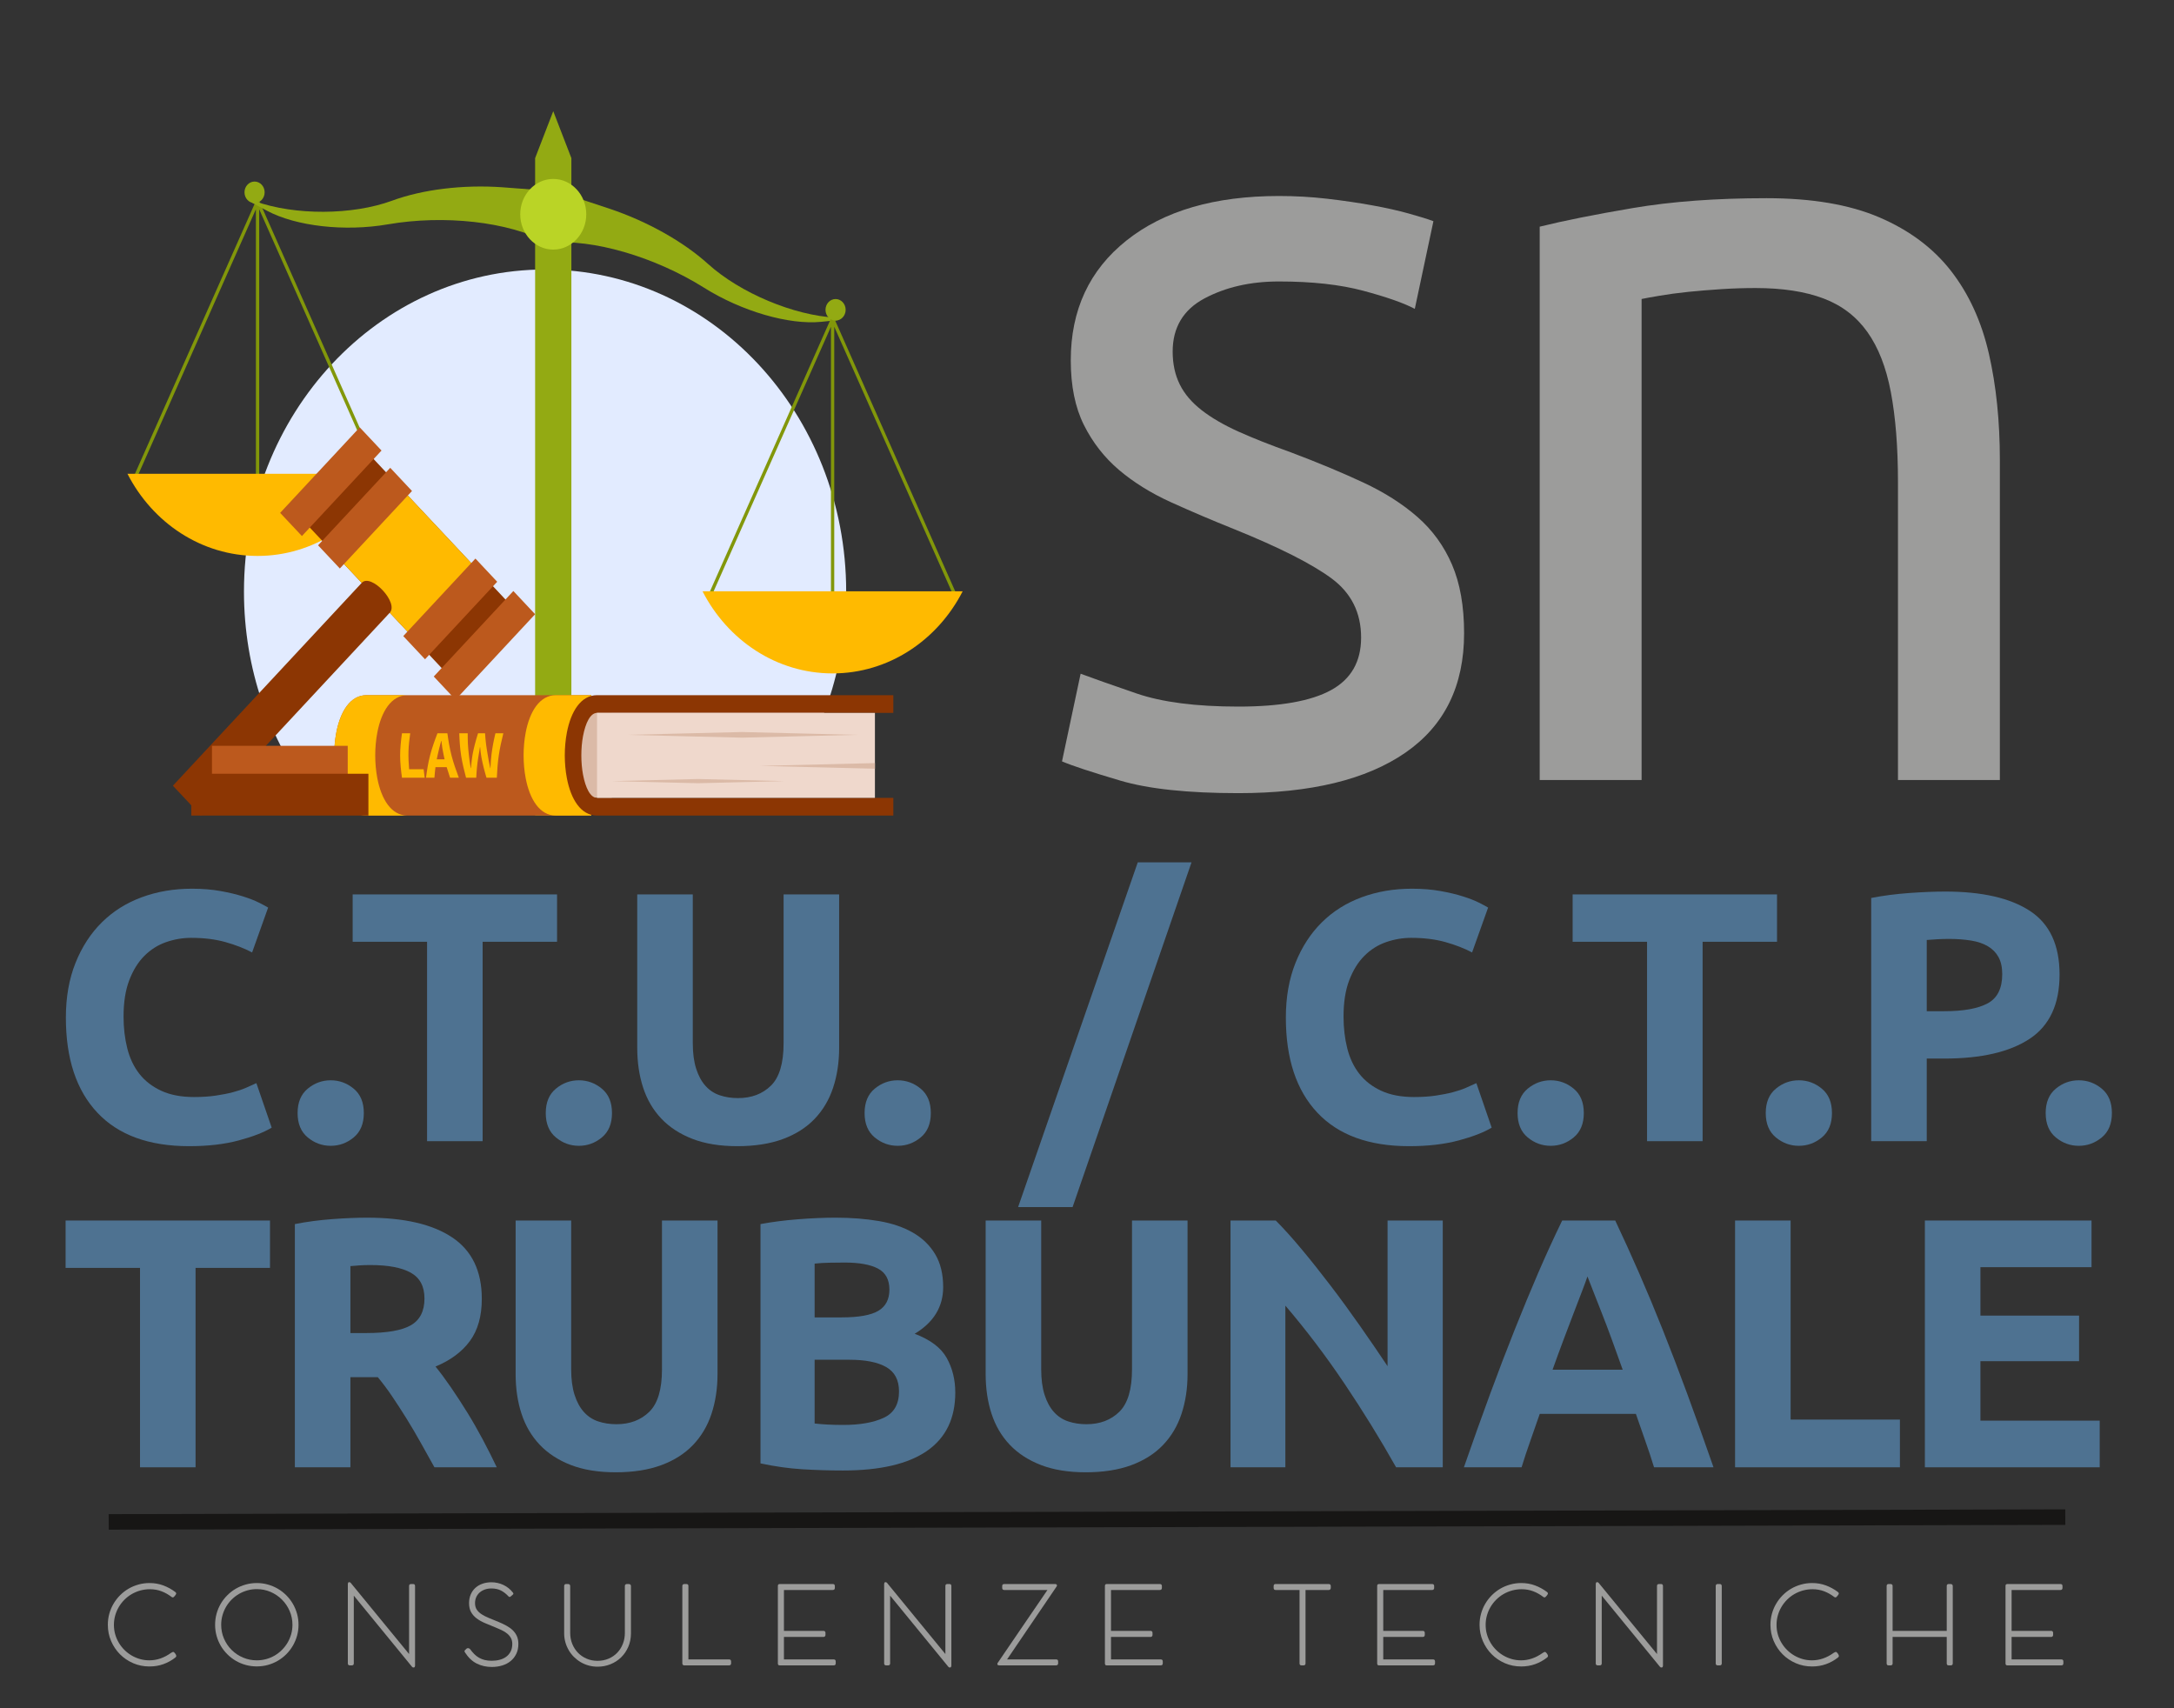
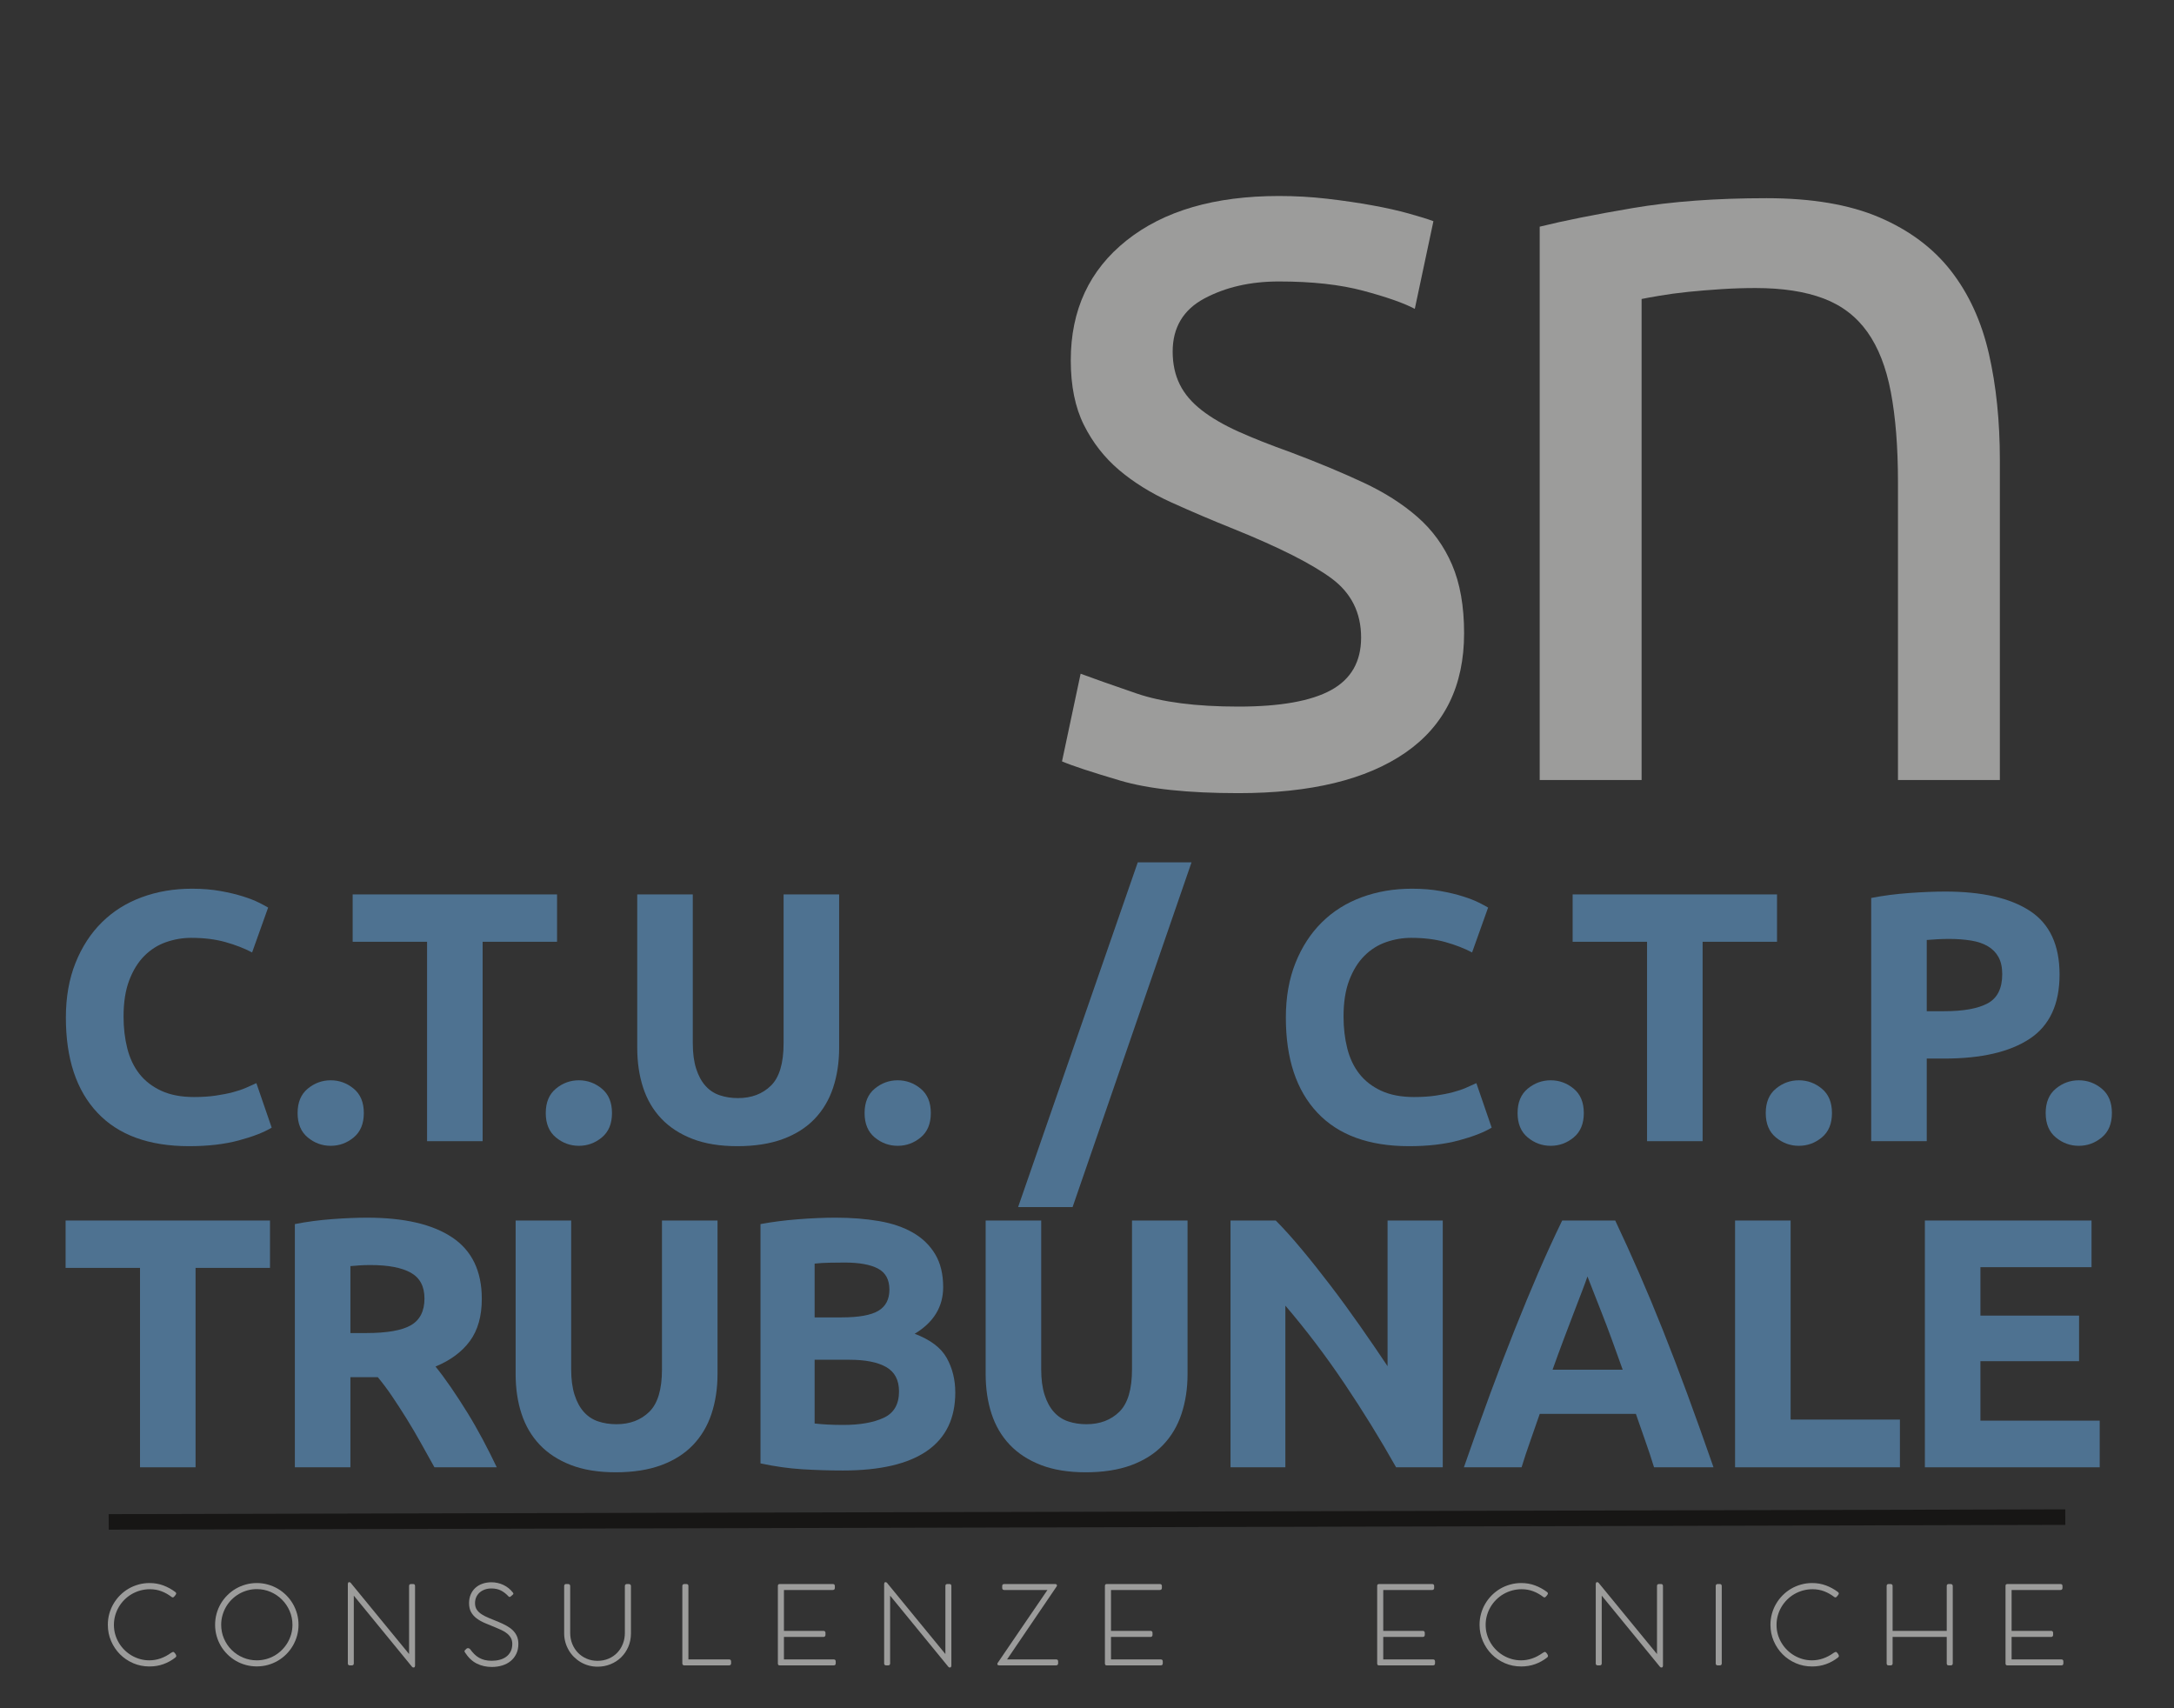
<svg xmlns="http://www.w3.org/2000/svg" xmlns:ns1="http://www.inkscape.org/namespaces/inkscape" xmlns:xlink="http://www.w3.org/1999/xlink" version="1.1" viewBox="0 0 396.85 311.811" width="396.85pt" height="311.811pt">
  <rect x="0" y="0" width="396.85" height="311.811" fill="#333333" stroke="none" />
  <defs>
    <path d="M6.615 3.305 C6.668 3.345 6.695 3.392 6.695 3.445 C6.695 3.475 6.678 3.512 6.645 3.555 C6.638 3.562 6.627 3.578 6.61 3.603 C6.593 3.627 6.572 3.654 6.548 3.683 C6.522 3.711 6.497 3.737 6.47 3.76 C6.443 3.783 6.418 3.795 6.395 3.795 L6.39 3.795 L6.375 3.795 C6.365 3.795 6.352 3.792 6.335 3.788 C6.318 3.783 6.298 3.772 6.275 3.755 C5.988 3.535 5.681 3.362 5.353 3.237 C5.024 3.112 4.673 3.05 4.3 3.05 C3.993 3.05 3.699 3.089 3.417 3.167 C3.136 3.246 2.873 3.357 2.627 3.5 C2.382 3.643 2.161 3.815 1.962 4.015 C1.764 4.215 1.594 4.436 1.452 4.678 C1.311 4.919 1.202 5.178 1.125 5.452 C1.048 5.728 1.01 6.012 1.01 6.305 C1.01 6.605 1.049 6.893 1.127 7.168 C1.206 7.442 1.317 7.7 1.46 7.94 C1.603 8.18 1.774 8.398 1.972 8.595 C2.171 8.792 2.39 8.96 2.63 9.1 C2.87 9.24 3.126 9.348 3.397 9.425 C3.669 9.502 3.952 9.54 4.245 9.54 C4.932 9.54 5.588 9.315 6.215 8.865 L6.34 8.795 C6.373 8.778 6.4 8.77 6.42 8.77 C6.443 8.77 6.471 8.783 6.503 8.81 C6.534 8.837 6.565 8.869 6.595 8.908 C6.625 8.946 6.65 8.987 6.67 9.03 C6.69 9.073 6.7 9.112 6.7 9.145 C6.7 9.175 6.692 9.201 6.675 9.223 C6.658 9.244 6.637 9.267 6.61 9.29 C6.28 9.547 5.919 9.746 5.527 9.887 C5.136 10.029 4.712 10.1 4.255 10.1 C3.728 10.1 3.234 10.001 2.772 9.803 C2.311 9.604 1.908 9.332 1.565 8.988 C1.222 8.643 0.951 8.239 0.752 7.777 C0.554 7.316 0.455 6.822 0.455 6.295 C0.455 5.945 0.5 5.608 0.59 5.285 C0.68 4.962 0.807 4.659 0.973 4.378 C1.137 4.096 1.336 3.838 1.567 3.605 C1.799 3.372 2.056 3.172 2.337 3.007 C2.619 2.842 2.922 2.714 3.248 2.623 C3.572 2.531 3.91 2.485 4.26 2.485 C4.707 2.485 5.127 2.558 5.52 2.705 C5.913 2.852 6.278 3.052 6.615 3.305 Z" id="GlCOCOMAT-Light1" />
    <path d="M0.395 6.295 C0.395 5.945 0.44 5.607 0.53 5.282 C0.62 4.957 0.748 4.654 0.912 4.372 C1.077 4.091 1.276 3.834 1.508 3.603 C1.739 3.371 1.996 3.172 2.277 3.007 C2.559 2.842 2.862 2.714 3.188 2.623 C3.513 2.531 3.85 2.485 4.2 2.485 C4.55 2.485 4.888 2.531 5.213 2.623 C5.537 2.714 5.841 2.842 6.122 3.007 C6.404 3.172 6.661 3.371 6.893 3.603 C7.124 3.834 7.322 4.091 7.487 4.372 C7.652 4.654 7.781 4.957 7.872 5.282 C7.964 5.607 8.01 5.945 8.01 6.295 C8.01 6.645 7.964 6.982 7.872 7.305 C7.781 7.628 7.652 7.931 7.487 8.213 C7.322 8.494 7.124 8.751 6.893 8.982 C6.661 9.214 6.404 9.412 6.122 9.578 C5.841 9.742 5.537 9.87 5.213 9.96 C4.888 10.05 4.55 10.095 4.2 10.095 C3.85 10.095 3.513 10.05 3.188 9.96 C2.862 9.87 2.559 9.742 2.277 9.578 C1.996 9.412 1.739 9.214 1.508 8.982 C1.276 8.751 1.077 8.494 0.912 8.213 C0.748 7.931 0.62 7.628 0.53 7.305 C0.44 6.982 0.395 6.645 0.395 6.295 L0.395 6.295 Z M0.95 6.295 C0.95 6.742 1.035 7.162 1.205 7.558 C1.375 7.952 1.607 8.297 1.903 8.59 C2.197 8.883 2.542 9.115 2.938 9.285 C3.333 9.455 3.753 9.54 4.2 9.54 C4.497 9.54 4.784 9.502 5.062 9.425 C5.341 9.348 5.6 9.239 5.84 9.098 C6.08 8.956 6.299 8.786 6.497 8.588 C6.696 8.389 6.866 8.17 7.008 7.93 C7.149 7.69 7.259 7.433 7.338 7.157 C7.416 6.883 7.455 6.595 7.455 6.295 C7.455 5.848 7.369 5.428 7.197 5.032 C7.026 4.638 6.793 4.293 6.497 3.998 C6.202 3.703 5.857 3.469 5.463 3.297 C5.067 3.126 4.647 3.04 4.2 3.04 C3.9 3.04 3.612 3.079 3.337 3.158 C3.062 3.236 2.804 3.346 2.562 3.487 C2.321 3.629 2.101 3.799 1.903 3.998 C1.704 4.196 1.535 4.415 1.395 4.655 C1.255 4.895 1.146 5.154 1.067 5.433 C0.989 5.711 0.95 5.998 0.95 6.295 Z" id="GlCOCOMAT-Light98" />
    <path d="M1.355 3.635 L1.355 9.82 C1.355 9.94 1.293 10 1.17 10 L0.995 10 C0.872 10 0.81 9.94 0.81 9.82 L0.81 2.575 C0.81 2.538 0.818 2.501 0.833 2.462 C0.848 2.424 0.883 2.405 0.94 2.405 C0.987 2.405 1.028 2.423 1.065 2.46 C1.958 3.55 2.848 4.634 3.732 5.713 C4.617 6.791 5.507 7.875 6.4 8.965 L6.4 2.755 C6.4 2.635 6.462 2.575 6.585 2.575 L6.765 2.575 C6.885 2.575 6.945 2.635 6.945 2.755 L6.945 10.04 C6.942 10.073 6.932 10.107 6.915 10.143 C6.898 10.178 6.862 10.195 6.805 10.195 C6.748 10.195 6.703 10.173 6.67 10.13 L1.355 3.635 Z" id="GlCOCOMAT-Light52" />
    <path d="M0.58 8.59 C0.607 8.557 0.642 8.521 0.685 8.482 C0.728 8.444 0.775 8.425 0.825 8.425 C0.842 8.425 0.873 8.433 0.917 8.45 C0.963 8.467 0.995 8.488 1.015 8.515 C1.138 8.685 1.267 8.837 1.4 8.97 C1.533 9.103 1.679 9.215 1.837 9.305 C1.996 9.395 2.169 9.463 2.357 9.51 C2.546 9.557 2.758 9.58 2.995 9.58 C3.252 9.58 3.493 9.55 3.72 9.49 C3.947 9.43 4.145 9.338 4.315 9.213 C4.485 9.088 4.62 8.928 4.72 8.732 C4.82 8.537 4.87 8.307 4.87 8.04 C4.87 7.833 4.828 7.654 4.745 7.503 C4.662 7.351 4.548 7.216 4.405 7.098 C4.262 6.979 4.094 6.875 3.902 6.785 C3.711 6.695 3.508 6.607 3.295 6.52 C2.962 6.387 2.651 6.258 2.362 6.135 C2.074 6.012 1.823 5.869 1.61 5.707 C1.397 5.546 1.229 5.355 1.107 5.135 C0.986 4.915 0.925 4.643 0.925 4.32 C0.925 4.023 0.977 3.757 1.08 3.52 C1.183 3.283 1.326 3.083 1.508 2.92 C1.689 2.757 1.905 2.632 2.155 2.545 C2.405 2.458 2.675 2.415 2.965 2.415 C3.158 2.415 3.348 2.436 3.533 2.478 C3.717 2.519 3.894 2.58 4.062 2.66 C4.231 2.74 4.388 2.838 4.532 2.955 C4.678 3.072 4.808 3.205 4.925 3.355 C4.942 3.378 4.953 3.397 4.96 3.413 C4.967 3.428 4.97 3.448 4.97 3.475 C4.97 3.485 4.96 3.5 4.94 3.52 C4.92 3.54 4.897 3.562 4.87 3.587 C4.843 3.612 4.814 3.638 4.782 3.663 C4.751 3.688 4.725 3.708 4.705 3.725 C4.668 3.752 4.635 3.761 4.605 3.752 C4.575 3.744 4.548 3.728 4.525 3.705 C4.322 3.482 4.097 3.305 3.85 3.175 C3.603 3.045 3.308 2.98 2.965 2.98 C2.742 2.98 2.538 3.013 2.355 3.08 C2.172 3.147 2.014 3.239 1.883 3.357 C1.751 3.476 1.649 3.617 1.577 3.78 C1.506 3.943 1.47 4.123 1.47 4.32 C1.47 4.553 1.522 4.75 1.627 4.91 C1.732 5.07 1.88 5.212 2.07 5.335 C2.26 5.458 2.486 5.573 2.748 5.68 C3.009 5.787 3.295 5.903 3.605 6.03 C3.878 6.143 4.128 6.263 4.353 6.388 C4.577 6.513 4.769 6.653 4.928 6.81 C5.086 6.967 5.208 7.145 5.295 7.345 C5.382 7.545 5.425 7.777 5.425 8.04 C5.425 8.383 5.362 8.686 5.235 8.947 C5.108 9.209 4.936 9.429 4.718 9.607 C4.499 9.786 4.242 9.92 3.947 10.01 C3.652 10.1 3.338 10.145 3.005 10.145 C2.502 10.145 2.044 10.043 1.633 9.838 C1.221 9.633 0.863 9.297 0.56 8.83 C0.543 8.807 0.531 8.785 0.522 8.765 C0.514 8.745 0.51 8.722 0.51 8.695 C0.51 8.652 0.533 8.617 0.58 8.59 Z" id="GlCOCOMAT-Light13" />
    <path d="M1.105 7.04 C1.105 7.393 1.167 7.725 1.292 8.035 C1.417 8.345 1.591 8.615 1.812 8.845 C2.034 9.075 2.297 9.256 2.603 9.387 C2.908 9.519 3.24 9.585 3.6 9.585 C3.967 9.585 4.303 9.519 4.61 9.387 C4.917 9.256 5.18 9.075 5.4 8.845 C5.62 8.615 5.791 8.345 5.912 8.035 C6.034 7.725 6.095 7.393 6.095 7.04 L6.095 2.755 C6.095 2.698 6.112 2.654 6.147 2.623 C6.183 2.591 6.228 2.575 6.285 2.575 L6.45 2.575 C6.507 2.575 6.554 2.591 6.593 2.623 C6.631 2.654 6.65 2.698 6.65 2.755 L6.65 7.1 C6.647 7.54 6.565 7.944 6.405 8.312 C6.245 8.681 6.027 8.999 5.753 9.268 C5.478 9.536 5.155 9.745 4.785 9.895 C4.415 10.045 4.02 10.12 3.6 10.12 C3.32 10.12 3.05 10.084 2.79 10.012 C2.53 9.941 2.288 9.838 2.062 9.705 C1.837 9.572 1.633 9.413 1.448 9.23 C1.262 9.047 1.104 8.842 0.973 8.615 C0.841 8.388 0.738 8.146 0.665 7.888 C0.592 7.629 0.555 7.36 0.555 7.08 L0.555 2.755 C0.555 2.705 0.57 2.663 0.6 2.627 C0.63 2.592 0.673 2.575 0.73 2.575 L0.92 2.575 C0.97 2.575 1.013 2.591 1.05 2.623 C1.087 2.654 1.105 2.698 1.105 2.755 L1.105 7.04 Z" id="GlCOCOMAT-Light16" />
    <path d="M5.055 9.455 C5.112 9.455 5.157 9.47 5.19 9.5 C5.223 9.53 5.24 9.577 5.24 9.64 L5.24 9.82 C5.24 9.877 5.223 9.921 5.19 9.953 C5.157 9.984 5.112 10 5.055 10 L0.975 10 C0.918 10 0.873 9.985 0.84 9.955 C0.807 9.925 0.79 9.88 0.79 9.82 L0.79 2.755 C0.79 2.698 0.807 2.654 0.84 2.623 C0.873 2.591 0.92 2.575 0.98 2.575 L1.16 2.575 C1.217 2.575 1.262 2.59 1.295 2.62 C1.328 2.65 1.345 2.695 1.345 2.755 L1.345 9.455 L5.055 9.455 Z" id="GlCOCOMAT-Light9" />
    <path d="M5.82 2.575 C5.947 2.575 6.01 2.637 6.01 2.76 L6.01 2.935 C6.01 2.992 5.994 3.037 5.963 3.07 C5.931 3.103 5.883 3.12 5.82 3.12 L1.365 3.12 L1.365 6.85 L4.965 6.85 C5.022 6.85 5.067 6.865 5.103 6.895 C5.138 6.925 5.155 6.973 5.155 7.04 L5.155 7.22 C5.155 7.277 5.138 7.322 5.105 7.355 C5.072 7.388 5.025 7.405 4.965 7.405 L1.365 7.405 L1.365 9.455 L5.9 9.455 C6.027 9.455 6.09 9.517 6.09 9.64 L6.09 9.82 C6.09 9.94 6.028 10 5.905 10 L0.97 10 C0.913 10 0.873 9.984 0.848 9.953 C0.823 9.921 0.81 9.878 0.81 9.825 L0.81 2.755 C0.81 2.678 0.829 2.629 0.868 2.607 C0.906 2.586 0.948 2.575 0.995 2.575 L5.82 2.575 Z" id="GlCOCOMAT-Light3" />
    <path d="M0.365 10 C0.328 10 0.29 9.992 0.25 9.975 C0.21 9.958 0.19 9.922 0.19 9.865 C0.19 9.842 0.197 9.818 0.21 9.795 C0.223 9.772 0.238 9.75 0.255 9.73 C1.008 8.62 1.759 7.518 2.507 6.425 C3.256 5.332 4.008 4.23 4.765 3.12 L0.83 3.12 C0.7 3.12 0.635 3.057 0.635 2.93 L0.635 2.755 C0.635 2.635 0.7 2.575 0.83 2.575 L5.465 2.575 C5.498 2.575 5.534 2.583 5.572 2.6 C5.611 2.617 5.632 2.655 5.635 2.715 C5.635 2.738 5.628 2.761 5.615 2.783 C5.602 2.804 5.587 2.825 5.57 2.845 L1.08 9.455 L5.555 9.455 C5.678 9.455 5.74 9.517 5.74 9.64 L5.74 9.815 C5.74 9.872 5.723 9.917 5.69 9.95 C5.657 9.983 5.612 10 5.555 10 L0.365 10 Z" id="GlCOCOMAT-Light21" />
    <path d="" id="GlCOCOMAT-Light35" />
-     <path d="M5.18 2.575 C5.237 2.575 5.283 2.589 5.32 2.618 C5.357 2.646 5.375 2.692 5.375 2.755 L5.375 2.93 C5.375 2.987 5.358 3.033 5.325 3.067 C5.292 3.103 5.243 3.12 5.18 3.12 L3.07 3.12 L3.07 9.82 C3.07 9.94 3.008 10 2.885 10 L2.705 10 C2.585 10 2.525 9.94 2.525 9.82 L2.525 3.12 L0.345 3.12 C0.222 3.12 0.16 3.057 0.16 2.93 L0.16 2.755 C0.16 2.635 0.222 2.575 0.345 2.575 L5.18 2.575 Z" id="GlCOCOMAT-Light14" />
    <path d="M0.81 2.755 C0.81 2.698 0.826 2.654 0.858 2.623 C0.889 2.591 0.935 2.575 0.995 2.575 L1.175 2.575 C1.232 2.575 1.277 2.591 1.31 2.623 C1.343 2.654 1.36 2.698 1.36 2.755 L1.36 9.82 C1.36 9.94 1.298 10 1.175 10 L0.995 10 C0.872 10 0.81 9.94 0.81 9.82 L0.81 2.755 Z" id="GlCOCOMAT-Light6" />
    <path d="M6.295 2.755 C6.295 2.698 6.31 2.654 6.34 2.623 C6.37 2.591 6.415 2.575 6.475 2.575 L6.65 2.575 C6.707 2.575 6.753 2.591 6.79 2.623 C6.827 2.654 6.845 2.698 6.845 2.755 L6.845 9.82 C6.845 9.94 6.78 10 6.65 10 L6.475 10 C6.355 10 6.295 9.94 6.295 9.82 L6.295 7.405 L1.355 7.405 L1.355 9.82 C1.355 9.94 1.292 10 1.165 10 L0.99 10 C0.87 10 0.81 9.94 0.81 9.82 L0.81 2.755 C0.81 2.698 0.825 2.654 0.855 2.623 C0.885 2.591 0.93 2.575 0.99 2.575 L1.17 2.575 C1.227 2.575 1.272 2.591 1.305 2.623 C1.338 2.654 1.355 2.698 1.355 2.755 L1.355 6.85 L6.295 6.85 L6.295 2.755 Z" id="GlCOCOMAT-Light5" />
    <path d="M2.01 9.33 C2.39 9.33 2.672 9.28 2.855 9.18 C3.038 9.08 3.13 8.92 3.13 8.7 C3.13 8.473 3.04 8.293 2.86 8.16 C2.68 8.027 2.383 7.877 1.97 7.71 C1.77 7.63 1.578 7.548 1.395 7.465 C1.212 7.382 1.053 7.283 0.92 7.17 C0.787 7.057 0.68 6.92 0.6 6.76 C0.52 6.6 0.48 6.403 0.48 6.17 C0.48 5.71 0.65 5.345 0.99 5.075 C1.33 4.805 1.793 4.67 2.38 4.67 C2.527 4.67 2.673 4.678 2.82 4.695 C2.967 4.712 3.103 4.732 3.23 4.755 C3.357 4.778 3.468 4.803 3.565 4.83 C3.662 4.857 3.737 4.88 3.79 4.9 L3.62 5.7 C3.52 5.647 3.363 5.592 3.15 5.535 C2.937 5.478 2.68 5.45 2.38 5.45 C2.12 5.45 1.893 5.502 1.7 5.605 C1.507 5.708 1.41 5.87 1.41 6.09 C1.41 6.203 1.432 6.303 1.475 6.39 C1.518 6.477 1.585 6.555 1.675 6.625 C1.765 6.695 1.877 6.76 2.01 6.82 C2.143 6.88 2.303 6.943 2.49 7.01 C2.737 7.103 2.957 7.195 3.15 7.285 C3.343 7.375 3.508 7.48 3.645 7.6 C3.782 7.72 3.887 7.865 3.96 8.035 C4.033 8.205 4.07 8.413 4.07 8.66 C4.07 9.14 3.892 9.503 3.535 9.75 C3.178 9.997 2.67 10.12 2.01 10.12 C1.55 10.12 1.19 10.082 0.93 10.005 C0.67 9.928 0.493 9.87 0.4 9.83 L0.57 9.03 C0.677 9.07 0.847 9.13 1.08 9.21 C1.313 9.29 1.623 9.33 2.01 9.33 Z" id="GlUbuntu86" />
    <path d="M0.8 4.95 C1.013 4.897 1.297 4.84 1.65 4.78 C2.003 4.72 2.41 4.69 2.87 4.69 C3.283 4.69 3.627 4.748 3.9 4.865 C4.173 4.982 4.392 5.145 4.555 5.355 C4.718 5.565 4.833 5.817 4.9 6.11 C4.967 6.403 5 6.727 5 7.08 L5 10 L4.07 10 L4.07 7.28 C4.07 6.96 4.048 6.687 4.005 6.46 C3.962 6.233 3.89 6.05 3.79 5.91 C3.69 5.77 3.557 5.668 3.39 5.605 C3.223 5.542 3.017 5.51 2.77 5.51 C2.67 5.51 2.567 5.513 2.46 5.52 C2.353 5.527 2.252 5.535 2.155 5.545 C2.058 5.555 1.972 5.567 1.895 5.58 C1.818 5.593 1.763 5.603 1.73 5.61 L1.73 10 L0.8 10 L0.8 4.95 Z" id="GlUbuntu81" />
    <path d="M3.96 10.14 C2.833 10.14 1.975 9.827 1.385 9.2 C0.795 8.573 0.5 7.683 0.5 6.53 C0.5 5.957 0.59 5.445 0.77 4.995 C0.95 4.545 1.197 4.165 1.51 3.855 C1.823 3.545 2.197 3.31 2.63 3.15 C3.063 2.99 3.533 2.91 4.04 2.91 C4.333 2.91 4.6 2.932 4.84 2.975 C5.08 3.018 5.29 3.068 5.47 3.125 C5.65 3.182 5.8 3.24 5.92 3.3 C6.04 3.36 6.127 3.407 6.18 3.44 L5.73 4.7 C5.517 4.587 5.268 4.49 4.985 4.41 C4.702 4.33 4.38 4.29 4.02 4.29 C3.78 4.29 3.545 4.33 3.315 4.41 C3.085 4.49 2.882 4.618 2.705 4.795 C2.528 4.972 2.387 5.2 2.28 5.48 C2.173 5.76 2.12 6.1 2.12 6.5 C2.12 6.82 2.155 7.118 2.225 7.395 C2.295 7.672 2.408 7.91 2.565 8.11 C2.722 8.31 2.927 8.468 3.18 8.585 C3.433 8.702 3.74 8.76 4.1 8.76 C4.327 8.76 4.53 8.747 4.71 8.72 C4.89 8.693 5.05 8.662 5.19 8.625 C5.33 8.588 5.453 8.547 5.56 8.5 C5.667 8.453 5.763 8.41 5.85 8.37 L6.28 9.62 C6.06 9.753 5.75 9.873 5.35 9.98 C4.95 10.087 4.487 10.14 3.96 10.14 Z" id="GlUbuntu-Bold38" />
    <path d="M2.16 9.21 C2.16 9.51 2.065 9.738 1.875 9.895 C1.685 10.052 1.47 10.13 1.23 10.13 C0.99 10.13 0.775 10.052 0.585 9.895 C0.395 9.738 0.3 9.51 0.3 9.21 C0.3 8.91 0.395 8.682 0.585 8.525 C0.775 8.368 0.99 8.29 1.23 8.29 C1.47 8.29 1.685 8.368 1.875 8.525 C2.065 8.682 2.16 8.91 2.16 9.21 Z" id="GlUbuntu-Bold17" />
    <path d="M5.94 3.07 L5.94 4.4 L3.85 4.4 L3.85 10 L2.29 10 L2.29 4.4 L0.2 4.4 L0.2 3.07 L5.94 3.07 Z" id="GlUbuntu-Bold55" />
    <path d="M3.51 10.14 C3.023 10.14 2.603 10.072 2.25 9.935 C1.897 9.798 1.605 9.608 1.375 9.365 C1.145 9.122 0.975 8.832 0.865 8.495 C0.755 8.158 0.7 7.787 0.7 7.38 L0.7 3.07 L2.26 3.07 L2.26 7.25 C2.26 7.53 2.292 7.768 2.355 7.965 C2.418 8.162 2.505 8.322 2.615 8.445 C2.725 8.568 2.858 8.657 3.015 8.71 C3.172 8.763 3.343 8.79 3.53 8.79 C3.91 8.79 4.218 8.673 4.455 8.44 C4.692 8.207 4.81 7.81 4.81 7.25 L4.81 3.07 L6.37 3.07 L6.37 7.38 C6.37 7.787 6.313 8.16 6.2 8.5 C6.087 8.84 5.913 9.132 5.68 9.375 C5.447 9.618 5.15 9.807 4.79 9.94 C4.43 10.073 4.003 10.14 3.51 10.14 Z" id="GlUbuntu-Bold56" />
    <path d="" id="GlUbuntu-Bold3" />
    <path d="M1.28 11.85 L-0.25 11.85 L3.11 2.17 L4.62 2.17 L1.28 11.85 Z" id="GlUbuntu-Bold18" />
    <path d="M2.88 2.99 C3.913 2.99 4.707 3.172 5.26 3.535 C5.813 3.898 6.09 4.493 6.09 5.32 C6.09 6.153 5.81 6.755 5.25 7.125 C4.69 7.495 3.89 7.68 2.85 7.68 L2.36 7.68 L2.36 10 L0.8 10 L0.8 3.17 C1.14 3.103 1.5 3.057 1.88 3.03 C2.26 3.003 2.593 2.99 2.88 2.99 L2.88 2.99 Z M2.98 4.32 C2.867 4.32 2.755 4.323 2.645 4.33 C2.535 4.337 2.44 4.343 2.36 4.35 L2.36 6.35 L2.85 6.35 C3.39 6.35 3.797 6.277 4.07 6.13 C4.343 5.983 4.48 5.71 4.48 5.31 C4.48 5.117 4.445 4.957 4.375 4.83 C4.305 4.703 4.205 4.602 4.075 4.525 C3.945 4.448 3.787 4.395 3.6 4.365 C3.413 4.335 3.207 4.32 2.98 4.32 Z" id="GlUbuntu-Bold51" />
    <path d="M2.83 2.99 C3.87 2.99 4.667 3.175 5.22 3.545 C5.773 3.915 6.05 4.49 6.05 5.27 C6.05 5.757 5.938 6.152 5.715 6.455 C5.492 6.758 5.17 6.997 4.75 7.17 C4.89 7.343 5.037 7.542 5.19 7.765 C5.343 7.988 5.495 8.222 5.645 8.465 C5.795 8.708 5.94 8.962 6.08 9.225 C6.22 9.488 6.35 9.747 6.47 10 L4.72 10 C4.593 9.773 4.465 9.543 4.335 9.31 C4.205 9.077 4.072 8.85 3.935 8.63 C3.798 8.41 3.663 8.202 3.53 8.005 C3.397 7.808 3.263 7.63 3.13 7.47 L2.36 7.47 L2.36 10 L0.8 10 L0.8 3.17 C1.14 3.103 1.492 3.057 1.855 3.03 C2.218 3.003 2.543 2.99 2.83 2.99 L2.83 2.99 Z M2.92 4.32 C2.807 4.32 2.705 4.323 2.615 4.33 C2.525 4.337 2.44 4.343 2.36 4.35 L2.36 6.23 L2.8 6.23 C3.387 6.23 3.807 6.157 4.06 6.01 C4.313 5.863 4.44 5.613 4.44 5.26 C4.44 4.92 4.312 4.678 4.055 4.535 C3.798 4.392 3.42 4.32 2.92 4.32 Z" id="GlUbuntu-Bold53" />
    <path d="M3.11 10.09 C2.73 10.09 2.352 10.078 1.975 10.055 C1.598 10.032 1.207 9.977 0.8 9.89 L0.8 3.17 C1.12 3.11 1.47 3.065 1.85 3.035 C2.23 3.005 2.583 2.99 2.91 2.99 C3.35 2.99 3.755 3.022 4.125 3.085 C4.495 3.148 4.813 3.257 5.08 3.41 C5.347 3.563 5.555 3.765 5.705 4.015 C5.855 4.265 5.93 4.573 5.93 4.94 C5.93 5.493 5.663 5.93 5.13 6.25 C5.57 6.417 5.87 6.643 6.03 6.93 C6.19 7.217 6.27 7.54 6.27 7.9 C6.27 8.627 6.005 9.173 5.475 9.54 C4.945 9.907 4.157 10.09 3.11 10.09 L3.11 10.09 Z M2.32 6.98 L2.32 8.77 C2.433 8.783 2.557 8.793 2.69 8.8 C2.823 8.807 2.97 8.81 3.13 8.81 C3.597 8.81 3.973 8.743 4.26 8.61 C4.547 8.477 4.69 8.23 4.69 7.87 C4.69 7.55 4.57 7.322 4.33 7.185 C4.09 7.048 3.747 6.98 3.3 6.98 L2.32 6.98 L2.32 6.98 Z M2.32 5.79 L3.08 5.79 C3.56 5.79 3.903 5.728 4.11 5.605 C4.317 5.482 4.42 5.283 4.42 5.01 C4.42 4.73 4.313 4.533 4.1 4.42 C3.887 4.307 3.573 4.25 3.16 4.25 C3.027 4.25 2.883 4.252 2.73 4.255 C2.577 4.258 2.44 4.267 2.32 4.28 L2.32 5.79 Z" id="GlUbuntu-Bold37" />
    <path d="M5.45 10 C5.003 9.207 4.52 8.423 4 7.65 C3.48 6.877 2.927 6.147 2.34 5.46 L2.34 10 L0.8 10 L0.8 3.07 L2.07 3.07 C2.29 3.29 2.533 3.56 2.8 3.88 C3.067 4.2 3.338 4.542 3.615 4.905 C3.892 5.268 4.167 5.645 4.44 6.035 C4.713 6.425 4.97 6.8 5.21 7.16 L5.21 3.07 L6.76 3.07 L6.76 10 L5.45 10 Z" id="GlUbuntu-Bold49" />
    <path d="M5.44 10 C5.367 9.76 5.285 9.513 5.195 9.26 C5.105 9.007 5.017 8.753 4.93 8.5 L2.23 8.5 C2.143 8.753 2.055 9.007 1.965 9.26 C1.875 9.513 1.793 9.76 1.72 10 L0.1 10 C0.36 9.253 0.607 8.563 0.84 7.93 C1.073 7.297 1.302 6.7 1.525 6.14 C1.748 5.58 1.968 5.048 2.185 4.545 C2.402 4.042 2.627 3.55 2.86 3.07 L4.35 3.07 C4.577 3.55 4.8 4.042 5.02 4.545 C5.24 5.048 5.462 5.58 5.685 6.14 C5.908 6.7 6.137 7.297 6.37 7.93 C6.603 8.563 6.85 9.253 7.11 10 L5.44 10 L5.44 10 Z M3.57 4.64 C3.537 4.74 3.487 4.877 3.42 5.05 C3.353 5.223 3.277 5.423 3.19 5.65 C3.103 5.877 3.008 6.127 2.905 6.4 C2.802 6.673 2.697 6.96 2.59 7.26 L4.56 7.26 C4.453 6.96 4.35 6.673 4.25 6.4 C4.15 6.127 4.055 5.877 3.965 5.65 C3.875 5.423 3.797 5.223 3.73 5.05 C3.663 4.877 3.61 4.74 3.57 4.64 Z" id="GlUbuntu-Bold36" />
    <path d="M5.43 8.66 L5.43 10 L0.8 10 L0.8 3.07 L2.36 3.07 L2.36 8.66 L5.43 8.66 Z" id="GlUbuntu-Bold47" />
    <path d="M0.8 10 L0.8 3.07 L5.48 3.07 L5.48 4.38 L2.36 4.38 L2.36 5.74 L5.13 5.74 L5.13 7.02 L2.36 7.02 L2.36 8.69 L5.71 8.69 L5.71 10 L0.8 10 Z" id="GlUbuntu-Bold40" />
    <clipPath id="Clip0">
-       <path d="M0 0 L590.926 0 L590.926 465.852 L0 465.852 L0 0 Z" />
-     </clipPath>
+       </clipPath>
    <clipPath id="Clip1">
      <path d="M0 0 L590.926 0 L590.926 465.852 L0 465.852 L0 0 Z" />
    </clipPath>
    <clipPath id="Clip2">
      <path d="M0 0 L184.054 0 L184.054 247.6 L0 247.6 L0 0 Z" />
    </clipPath>
    <clipPath id="Clip3">
      <path d="M0 0 L414.336 0 L414.336 89.791 L0 89.791 L0 0 Z" />
    </clipPath>
    <clipPath id="Clip4">
      <path d="M0 0 L184.056 0 L184.056 247.6 L0 247.6 L0 0 Z" />
    </clipPath>
    <clipPath id="Clip5">
-       <path d="M0 0 L395.593 0 L395.593 79.625 L0 79.625 L0 0 Z" />
-     </clipPath>
+       </clipPath>
    <clipPath id="Clip6">
      <path d="M0 0 L256.288 0 L256.288 256.748 L0 256.748 L0 0 Z" />
    </clipPath>
    <clipPath id="Clip7">
      <path d="M0 0 L180.397 0 L180.397 180.121 L0 180.121 L0 0 Z" />
    </clipPath>
    <clipPath id="Clip8">
      <path d="M0 0 L125.323 0 L125.323 46.118 L0 46.118 L0 0 Z" />
    </clipPath>
  </defs>
  <g ns1:groupmode="layer" ns1:label="Sfondo" id="Sfondo">
    <g transform="translate(0, 283.465)">
      <use transform="matrix(2 0 0 2 18.775 0.52)" xlink:href="#GlCOCOMAT-Light1" style="fill:#9c9c9b;stroke:none;" />
      <use transform="matrix(2 0 0 2 38.475 0.52)" xlink:href="#GlCOCOMAT-Light98" style="fill:#9c9c9b;stroke:none;" />
      <use transform="matrix(2 0 0 2 61.875 0.52)" xlink:href="#GlCOCOMAT-Light52" style="fill:#9c9c9b;stroke:none;" />
      <use transform="matrix(2 0 0 2 83.775 0.52)" xlink:href="#GlCOCOMAT-Light13" style="fill:#9c9c9b;stroke:none;" />
      <use transform="matrix(2 0 0 2 101.875 0.52)" xlink:href="#GlCOCOMAT-Light16" style="fill:#9c9c9b;stroke:none;" />
      <use transform="matrix(2 0 0 2 122.975 0.52)" xlink:href="#GlCOCOMAT-Light9" style="fill:#9c9c9b;stroke:none;" />
      <use transform="matrix(2 0 0 2 140.375 0.52)" xlink:href="#GlCOCOMAT-Light3" style="fill:#9c9c9b;stroke:none;" />
      <use transform="matrix(2 0 0 2 159.775 0.52)" xlink:href="#GlCOCOMAT-Light52" style="fill:#9c9c9b;stroke:none;" />
      <use transform="matrix(2 0 0 2 181.675 0.52)" xlink:href="#GlCOCOMAT-Light21" style="fill:#9c9c9b;stroke:none;" />
      <use transform="matrix(2 0 0 2 200.075 0.52)" xlink:href="#GlCOCOMAT-Light3" style="fill:#9c9c9b;stroke:none;" />
      <use transform="matrix(2 0 0 2 219.475 0.52)" xlink:href="#GlCOCOMAT-Light35" style="fill:#9c9c9b;stroke:none;" />
      <use transform="matrix(2 0 0 2 232.175 0.52)" xlink:href="#GlCOCOMAT-Light14" style="fill:#9c9c9b;stroke:none;" />
      <use transform="matrix(2 0 0 2 249.775 0.52)" xlink:href="#GlCOCOMAT-Light3" style="fill:#9c9c9b;stroke:none;" />
      <use transform="matrix(2 0 0 2 269.175 0.52)" xlink:href="#GlCOCOMAT-Light1" style="fill:#9c9c9b;stroke:none;" />
      <use transform="matrix(2 0 0 2 289.675 0.52)" xlink:href="#GlCOCOMAT-Light52" style="fill:#9c9c9b;stroke:none;" />
      <use transform="matrix(2 0 0 2 311.575 0.52)" xlink:href="#GlCOCOMAT-Light6" style="fill:#9c9c9b;stroke:none;" />
      <use transform="matrix(2 0 0 2 322.275 0.52)" xlink:href="#GlCOCOMAT-Light1" style="fill:#9c9c9b;stroke:none;" />
      <use transform="matrix(2 0 0 2 342.775 0.52)" xlink:href="#GlCOCOMAT-Light5" style="fill:#9c9c9b;stroke:none;" />
      <use transform="matrix(2 0 0 2 364.475 0.52)" xlink:href="#GlCOCOMAT-Light3" style="fill:#9c9c9b;stroke:none;" />
      <path d="M0 0 L396.505 0 L396.505 28.346 L0 28.346 L0 0 Z" style="fill:none; stroke:none;" />
    </g>
    <g transform="translate(160.737, -44.024)">
      <use transform="matrix(20 0 0 20 25.125 -13.6)" xlink:href="#GlUbuntu86" style="fill:#9c9c9b;stroke:none;" />
      <use transform="matrix(20 0 0 20 104.325 -13.6)" xlink:href="#GlUbuntu81" style="fill:#9c9c9b;stroke:none;" />
-       <path d="M0 0 L244.889 0 L244.889 233.679 L0 233.679 L0 0 Z" style="fill:none; stroke:none;" />
    </g>
    <path transform="translate(19.843, 277.795) rotate(359.86)" d="M 0 0 L 357.165 0" style="stroke-width:2.835; stroke-linecap:butt; stroke-linejoin:miter; stroke-dasharray:none; stroke:#171615;" />
    <g transform="translate(0, 147.723)">
      <use transform="matrix(6.5 0 0 6.5 8.775 -4.42)" xlink:href="#GlUbuntu-Bold38" style="fill:#4e7291;stroke:none;" />
      <use transform="matrix(6.5 0 0 6.5 52.375 -4.42)" xlink:href="#GlUbuntu-Bold17" style="fill:#4e7291;stroke:none;" />
      <use transform="matrix(6.5 0 0 6.5 63.075 -4.42)" xlink:href="#GlUbuntu-Bold55" style="fill:#4e7291;stroke:none;" />
      <use transform="matrix(6.5 0 0 6.5 97.675 -4.42)" xlink:href="#GlUbuntu-Bold17" style="fill:#4e7291;stroke:none;" />
      <use transform="matrix(6.5 0 0 6.5 111.775 -4.42)" xlink:href="#GlUbuntu-Bold56" style="fill:#4e7291;stroke:none;" />
      <use transform="matrix(6.5 0 0 6.5 155.875 -4.42)" xlink:href="#GlUbuntu-Bold17" style="fill:#4e7291;stroke:none;" />
      <use transform="matrix(6.5 0 0 6.5 171.875 -4.42)" xlink:href="#GlUbuntu-Bold3" style="fill:#4e7291;stroke:none;" />
      <use transform="matrix(6.5 0 0 6.5 187.475 -4.42)" xlink:href="#GlUbuntu-Bold18" style="fill:#4e7291;stroke:none;" />
      <use transform="matrix(6.5 0 0 6.5 215.875 -4.42)" xlink:href="#GlUbuntu-Bold3" style="fill:#4e7291;stroke:none;" />
      <use transform="matrix(6.5 0 0 6.5 231.475 -4.42)" xlink:href="#GlUbuntu-Bold38" style="fill:#4e7291;stroke:none;" />
      <use transform="matrix(6.5 0 0 6.5 275.075 -4.42)" xlink:href="#GlUbuntu-Bold17" style="fill:#4e7291;stroke:none;" />
      <use transform="matrix(6.5 0 0 6.5 285.775 -4.42)" xlink:href="#GlUbuntu-Bold55" style="fill:#4e7291;stroke:none;" />
      <use transform="matrix(6.5 0 0 6.5 320.375 -4.42)" xlink:href="#GlUbuntu-Bold17" style="fill:#4e7291;stroke:none;" />
      <use transform="matrix(6.5 0 0 6.5 336.375 -4.42)" xlink:href="#GlUbuntu-Bold51" style="fill:#4e7291;stroke:none;" />
      <use transform="matrix(6.5 0 0 6.5 371.475 -4.42)" xlink:href="#GlUbuntu-Bold17" style="fill:#4e7291;stroke:none;" />
      <path d="M0 0 L396.505 0 L396.505 80 L0 80 L0 0 Z" style="fill:none; stroke:none;" />
    </g>
    <g transform="translate(0, 207.25)">
      <use transform="matrix(6.5 0 0 6.5 10.675 -4.42)" xlink:href="#GlUbuntu-Bold55" style="fill:#4e7291;stroke:none;" />
      <use transform="matrix(6.5 0 0 6.5 48.625 -4.42)" xlink:href="#GlUbuntu-Bold53" style="fill:#4e7291;stroke:none;" />
      <use transform="matrix(6.5 0 0 6.5 89.575 -4.42)" xlink:href="#GlUbuntu-Bold56" style="fill:#4e7291;stroke:none;" />
      <use transform="matrix(6.5 0 0 6.5 133.625 -4.42)" xlink:href="#GlUbuntu-Bold37" style="fill:#4e7291;stroke:none;" />
      <use transform="matrix(6.5 0 0 6.5 175.375 -4.42)" xlink:href="#GlUbuntu-Bold56" style="fill:#4e7291;stroke:none;" />
      <use transform="matrix(6.5 0 0 6.5 219.425 -4.42)" xlink:href="#GlUbuntu-Bold49" style="fill:#4e7291;stroke:none;" />
      <use transform="matrix(6.5 0 0 6.5 266.575 -4.42)" xlink:href="#GlUbuntu-Bold36" style="fill:#4e7291;stroke:none;" />
      <use transform="matrix(6.5 0 0 6.5 311.525 -4.42)" xlink:href="#GlUbuntu-Bold47" style="fill:#4e7291;stroke:none;" />
      <use transform="matrix(6.5 0 0 6.5 346.175 -4.42)" xlink:href="#GlUbuntu-Bold40" style="fill:#4e7291;stroke:none;" />
      <path d="M0 0 L396.505 0 L396.505 80 L0 80 L0 0 Z" style="fill:none; stroke:none;" />
    </g>
    <g transform="translate(23.27, 20.294) scale(0.258, 0.276)" clip-rule="evenodd" clip-path="url(#Clip0)" style="fill:none; stroke:none" id="Gruppo60">
      <path transform="translate(82.42, 104.702)" d="M213.043 0 C330.703 0 426.086 95.383 426.086 213.043 C426.086 264.211 408.041 311.158 377.977 347.889 L48.107 347.889 C18.044 311.158 0 264.211 0 213.043 C0 95.383 95.381 0 213.043 0 Z" style="fill:#e2ebff; fill-rule:evenodd;stroke:none;" />
      <g transform="translate(0, 0) scale(1, 1)" clip-rule="evenodd" clip-path="url(#Clip1)" style="fill:none; stroke:none" id="Gruppo59">
        <g transform="translate(0, 46.536) scale(1, 1)" clip-rule="evenodd" clip-path="url(#Clip2)" style="fill:none; stroke:none" id="Gruppo52">
          <path transform="translate(4.71, 10.416)" d="M0 184.08 L87.318 0 L174.634 184.08 L172.521 185.078 L88.489 7.923 L88.489 184.579 L86.146 184.579 L86.146 7.923 L2.115 185.078 L0 184.08 Z" style="fill:#82970a; fill-rule:evenodd;stroke:none;" />
          <path transform="translate(0, 193.293)" d="M184.054 0 C166.322 32.351 131.76 54.307 92.028 54.307 C52.296 54.307 17.735 32.351 0 0 L184.054 0 Z" style="fill:#ffba00; fill-rule:evenodd;stroke:none;" />
          <path transform="translate(82.793, 0)" d="M7.128 14.256 C11.054 14.256 14.256 11.054 14.256 7.128 C14.256 3.202 11.054 0 7.128 0 C3.202 0 0 3.202 0 7.128 C0 11.054 3.202 14.256 7.128 14.256 Z" style="fill:#93aa13; fill-rule:evenodd;stroke:none;" />
        </g>
        <g transform="translate(88.233, 49.821) scale(1, 1)" clip-rule="evenodd" clip-path="url(#Clip3)" style="fill:none; stroke:none" id="Gruppo53">
          <path transform="translate(0, 0)" d="M208.269 2.712 L176.979 0.499 C149.164 -1.328 120.684 1.911 99.001 9.364 C70.908 19.021 30.15 19.186 1.98 9.756 L0 10.771 L10.435 16.002 C30.979 26.302 65.533 29.948 95.961 25.026 C135.966 18.555 181.398 23.348 208.409 36.89 L208.269 2.712 Z" style="fill:#93aa13; fill-rule:evenodd;stroke:none;" />
          <path transform="translate(210.602, 5.49)" d="M12.498 0 L42.47 9.262 C69.06 17.625 94.437 30.949 111.953 45.745 C134.649 64.915 172.583 79.817 202.258 81.222 L203.734 82.884 L192.114 83.985 C169.236 86.152 135.704 77.045 109.12 61.446 C74.167 40.935 30.081 28.962 0 31.811 L12.498 0 Z" style="fill:#93aa13; fill-rule:evenodd;stroke:none;" />
        </g>
        <g transform="translate(406.871, 124.231) scale(1, 1)" clip-rule="evenodd" clip-path="url(#Clip4)" style="fill:none; stroke:none" id="Gruppo54">
          <path transform="translate(4.71, 10.416)" d="M174.636 184.08 L87.319 0 L0 184.08 L2.114 185.077 L86.147 7.923 L86.147 184.579 L88.489 184.579 L88.489 7.923 L172.521 185.077 L174.636 184.08 Z" style="fill:#82970a; fill-rule:evenodd;stroke:none;" />
          <path transform="translate(0, 193.292)" d="M0 0 C17.734 32.35 52.297 54.308 92.029 54.308 C131.76 54.308 166.322 32.35 184.056 0 L0 0 Z" style="fill:#ffba00; fill-rule:evenodd;stroke:none;" />
          <path transform="translate(87.008, 0)" d="M7.127 14.256 C11.055 14.256 14.255 11.054 14.255 7.128 C14.255 3.202 11.055 0 7.127 0 C3.202 0 0 3.202 0 7.128 C0 11.054 3.202 14.256 7.127 14.256 Z" style="fill:#93aa13; fill-rule:evenodd;stroke:none;" />
        </g>
        <path transform="translate(288.419, 0)" d="M12.829 0 L25.657 31.051 L25.657 465.852 L0 465.852 L0 31.051 L12.829 0 Z" style="fill:#93aa13; fill-rule:evenodd;stroke:none;" />
        <g transform="translate(146.275, 386.227) scale(1, 1)" clip-rule="evenodd" clip-path="url(#Clip5)" style="fill:none; stroke:none" id="Gruppo55">
          <path transform="translate(146.306, 11.714)" d="M0 56.199 L50.08 56.199 L50.08 0 L0 0 L0 56.199 Z" style="fill:#dbbaa7; fill-rule:evenodd;stroke:none;" />
          <path transform="translate(0, 0)" d="M181.882 79.625 L22.834 79.625 C11.334 79.625 4.286 68.756 1.468 54.846 C0.49 50.013 0 44.868 0 39.812 C0 34.756 0.49 29.614 1.468 24.781 C4.286 10.868 11.334 0 22.834 0 L181.882 0 L181.882 11.714 L176.052 11.714 C171.255 11.714 167.87 18.447 166.123 27.067 C165.328 30.995 164.931 35.36 164.931 39.812 C164.931 44.264 165.328 48.63 166.123 52.559 C167.87 61.178 171.255 67.913 176.052 67.913 L181.882 67.913 L181.882 79.625 Z" style="fill:#bc591d; fill-rule:evenodd;stroke:none;" />
          <path transform="translate(133.993, 0)" d="M47.889 79.625 L22.835 79.625 C11.333 79.625 4.286 68.756 1.468 54.846 C0.489 50.013 0 44.868 0 39.812 C0 34.756 0.489 29.614 1.468 24.781 C4.286 10.868 11.333 0 22.835 0 L47.889 0 L47.889 11.714 L42.059 11.714 C37.262 11.714 33.877 18.447 32.13 27.067 C31.335 30.995 30.938 35.36 30.938 39.812 C30.938 44.264 31.335 48.63 32.13 52.559 C33.877 61.178 37.262 67.913 42.059 67.913 L47.889 67.913 L47.889 79.625 Z" style="fill:#ffba00; fill-rule:evenodd;stroke:none;" />
          <path transform="translate(163.134, 0)" d="M232.459 79.625 L22.835 79.625 C11.333 79.625 4.287 68.756 1.469 54.846 C0.491 50.013 0 44.868 0 39.812 C0 34.756 0.491 29.614 1.469 24.781 C4.286 10.868 11.333 0 22.835 0 L232.459 0 L232.459 11.714 L22.835 11.714 C18.038 11.714 14.653 18.447 12.906 27.067 C12.112 30.995 11.714 35.36 11.714 39.812 C11.714 44.264 12.112 48.63 12.906 52.559 C14.653 61.178 18.038 67.913 22.835 67.913 L232.459 67.913 L232.459 79.625 Z" style="fill:#8c3603; fill-rule:evenodd;stroke:none;" />
          <path transform="translate(185.969, 11.714)" d="M0 56.199 L196.608 56.199 L196.608 0 L0 0 L0 56.199 Z" style="fill:#efd8cc; fill-rule:evenodd;stroke:none;" />
          <path transform="translate(196.386, 24.371)" d="M92.085 0 L132.776 0.93 L173.468 1.859 L132.776 2.789 L92.085 3.719 L51.395 2.789 L10.703 1.859 L51.395 0.93 L92.085 0 L92.085 0 Z M61.037 31.071 L91.555 31.769 L122.073 32.466 L91.555 33.163 L61.037 33.86 L30.52 33.163 L0 32.466 L30.52 31.769 L61.037 31.071 L61.037 31.071 Z M186.191 24.254 L145.5 23.324 L104.81 22.395 L145.5 21.465 L186.191 20.535 L186.191 24.254 Z" style="fill:#dbbaa7; fill-rule:evenodd;stroke:none;" />
          <path transform="translate(46.641, 25.207)" d="M1.301 29.369 C6.646 29.369 12.006 29.369 17.364 29.369 C17.081 27.511 16.825 25.648 16.62 23.785 C13.195 23.785 9.77 23.785 6.353 23.785 C6.018 19.824 5.775 15.854 5.908 11.896 C6.039 7.929 6.536 3.966 7.128 0 C5.185 0 3.243 0 1.301 0 C0.578 4.897 0 9.793 0 14.688 C0 19.582 0.585 24.477 1.301 29.369 L1.301 29.369 Z M26.513 14.506 C26.871 13.042 27.257 11.451 27.675 9.847 C28.095 8.232 28.566 6.601 29.041 5.046 C29.093 5.046 29.136 5.046 29.194 5.046 C29.391 6.579 29.593 8.216 29.865 9.827 C30.14 11.446 30.487 13.039 30.822 14.506 C31.027 15.402 31.225 16.309 31.45 17.208 C29.596 17.208 27.756 17.208 25.909 17.208 C26.09 16.309 26.295 15.405 26.513 14.506 L26.513 14.506 Z M18.307 29.369 C20.286 29.369 22.271 29.369 24.267 29.369 C24.44 27.043 24.695 24.717 25.002 22.388 C27.64 22.388 30.282 22.388 32.924 22.388 C33.678 24.717 34.474 27.043 35.327 29.369 C37.387 29.369 39.455 29.369 41.52 29.369 C39.571 24.477 37.728 19.623 36.357 14.688 C35.01 9.833 34.145 4.897 33.43 0 C31.086 0 28.74 0 26.405 0 C24.389 4.897 22.524 9.751 21.161 14.688 C19.822 19.541 18.993 24.477 18.307 29.369 L18.307 29.369 Z M46.631 29.369 C49.033 29.369 51.444 29.369 53.853 29.369 C53.978 27.149 54.117 24.922 54.35 22.706 C54.584 20.483 54.873 18.256 55.264 16.039 C55.66 13.778 56.067 11.399 56.461 9.236 C56.513 9.236 56.562 9.236 56.621 9.236 C56.819 11.399 57.076 13.791 57.542 16.039 C58.004 18.268 58.525 20.493 59.111 22.706 C59.702 24.934 60.382 27.149 61.075 29.369 C63.52 29.369 65.968 29.369 68.415 29.369 C68.663 24.477 69.022 19.564 69.78 14.688 C70.542 9.777 71.714 4.897 73.022 0 C71.152 0 69.29 0 67.421 0 C66.83 2.292 66.291 4.583 65.829 6.873 C65.371 9.157 64.972 11.451 64.667 13.743 C64.47 15.247 64.328 16.782 64.2 18.33 C64.073 19.876 63.982 21.441 63.908 23.02 C63.851 23.02 63.807 23.02 63.755 23.02 C63.382 21.441 63.02 19.871 62.719 18.315 C62.417 16.765 62.148 15.226 61.878 13.743 C61.463 11.454 61.042 9.164 60.748 6.873 C60.451 4.588 60.236 2.292 60.083 0 C58.425 0 56.774 0 55.124 0 C54.35 2.292 53.622 4.578 52.984 6.873 C52.352 9.154 51.77 11.442 51.312 13.743 C51.012 15.262 50.812 16.816 50.605 18.365 C50.397 19.912 50.24 21.466 50.102 23.02 C50.042 23.02 49.991 23.02 49.94 23.02 C49.669 21.466 49.385 19.915 49.152 18.365 C48.917 16.819 48.727 15.271 48.559 13.743 C48.31 11.454 48.062 9.162 47.945 6.873 C47.829 4.588 47.8 2.292 47.822 0 C45.82 0 43.829 0 41.834 0 C42.018 4.897 42.346 9.82 43.148 14.688 C43.96 19.606 45.244 24.477 46.631 29.369 Z" style="fill:#ffba00; fill-rule:evenodd;stroke:none;" />
          <path transform="translate(0, 0)" d="M51.851 79.625 L22.834 79.625 C11.334 79.625 4.286 68.756 1.468 54.846 C0.49 50.013 0 44.868 0 39.812 C0 34.756 0.49 29.614 1.468 24.781 C4.286 10.868 11.334 0 22.834 0 L51.851 0 C40.349 0 33.302 10.868 30.484 24.781 C29.506 29.614 29.015 34.756 29.015 39.812 C29.015 44.868 29.506 50.013 30.484 54.846 C33.302 68.756 40.349 79.625 51.851 79.625 Z" style="fill:#ffba00; fill-rule:evenodd;stroke:none;" />
        </g>
        <g transform="translate(32.132, 209.104) scale(1, 1)" clip-rule="evenodd" clip-path="url(#Clip6)" style="fill:none; stroke:none" id="Gruppo57">
          <g transform="translate(75.891, 0) scale(1, 1)" clip-rule="evenodd" clip-path="url(#Clip7)" style="fill:none; stroke:none" id="Gruppo56">
            <path transform="translate(17.247, 17.224)" d="M145.901 100.352 L45.137 0 L0 45.32 L100.764 145.675 L145.901 100.352 Z" style="fill:#8c3603; fill-rule:evenodd;stroke:none;" />
            <path transform="translate(39.248, 39.134)" d="M45.138 0 L101.898 56.531 L56.763 101.853 L0 45.323 L45.138 0 Z" style="fill:#ffba00; fill-rule:evenodd;stroke:none;" />
-             <path transform="translate(0, 0)" d="M164.995 108.24 L180.397 123.579 L124.084 180.121 L108.685 164.783 L164.995 108.24 L164.995 108.24 Z M71.712 15.339 L56.311 0 L0 56.543 L15.4 71.88 L71.712 15.339 L71.712 15.339 Z M93.283 42.081 L42.23 93.343 L26.83 78.004 L77.883 26.742 L93.283 42.081 L93.283 42.081 Z M138.164 86.778 L87.112 138.041 L102.512 153.379 L153.566 102.117 L138.164 86.778 Z" style="fill:#bc591d; fill-rule:evenodd;stroke:none;" />
          </g>
          <path transform="translate(0, 101.512)" d="M133.604 1.335 C140.188 -5.276 160.019 14.475 153.436 21.085 L19.832 155.236 L0 135.486 L133.604 1.335 Z" style="fill:#8c3603; fill-rule:evenodd;stroke:none;" />
        </g>
        <g transform="translate(45.147, 419.734) scale(1, 1)" clip-rule="evenodd" clip-path="url(#Clip8)" style="fill:none; stroke:none" id="Gruppo58">
          <path transform="translate(14.637, 0)" d="M0 32.295 L96.049 32.295 L96.049 0 L0 0 L0 32.295 Z" style="fill:#bc591d; fill-rule:evenodd;stroke:none;" />
          <path transform="translate(0, 18.47)" d="M0 27.648 L125.323 27.648 L125.323 0 L0 0 L0 27.648 Z" style="fill:#8c3603; fill-rule:evenodd;stroke:none;" />
        </g>
        <path transform="translate(277.884, 44.813)" d="M23.364 46.731 C36.233 46.731 46.73 36.235 46.73 23.366 C46.73 10.497 36.233 0 23.364 0 C10.495 0 0 10.497 0 23.366 C0 36.235 10.495 46.731 23.364 46.731 Z" style="fill:#bad426; fill-rule:evenodd;stroke:none;" />
      </g>
    </g>
  </g>
</svg>